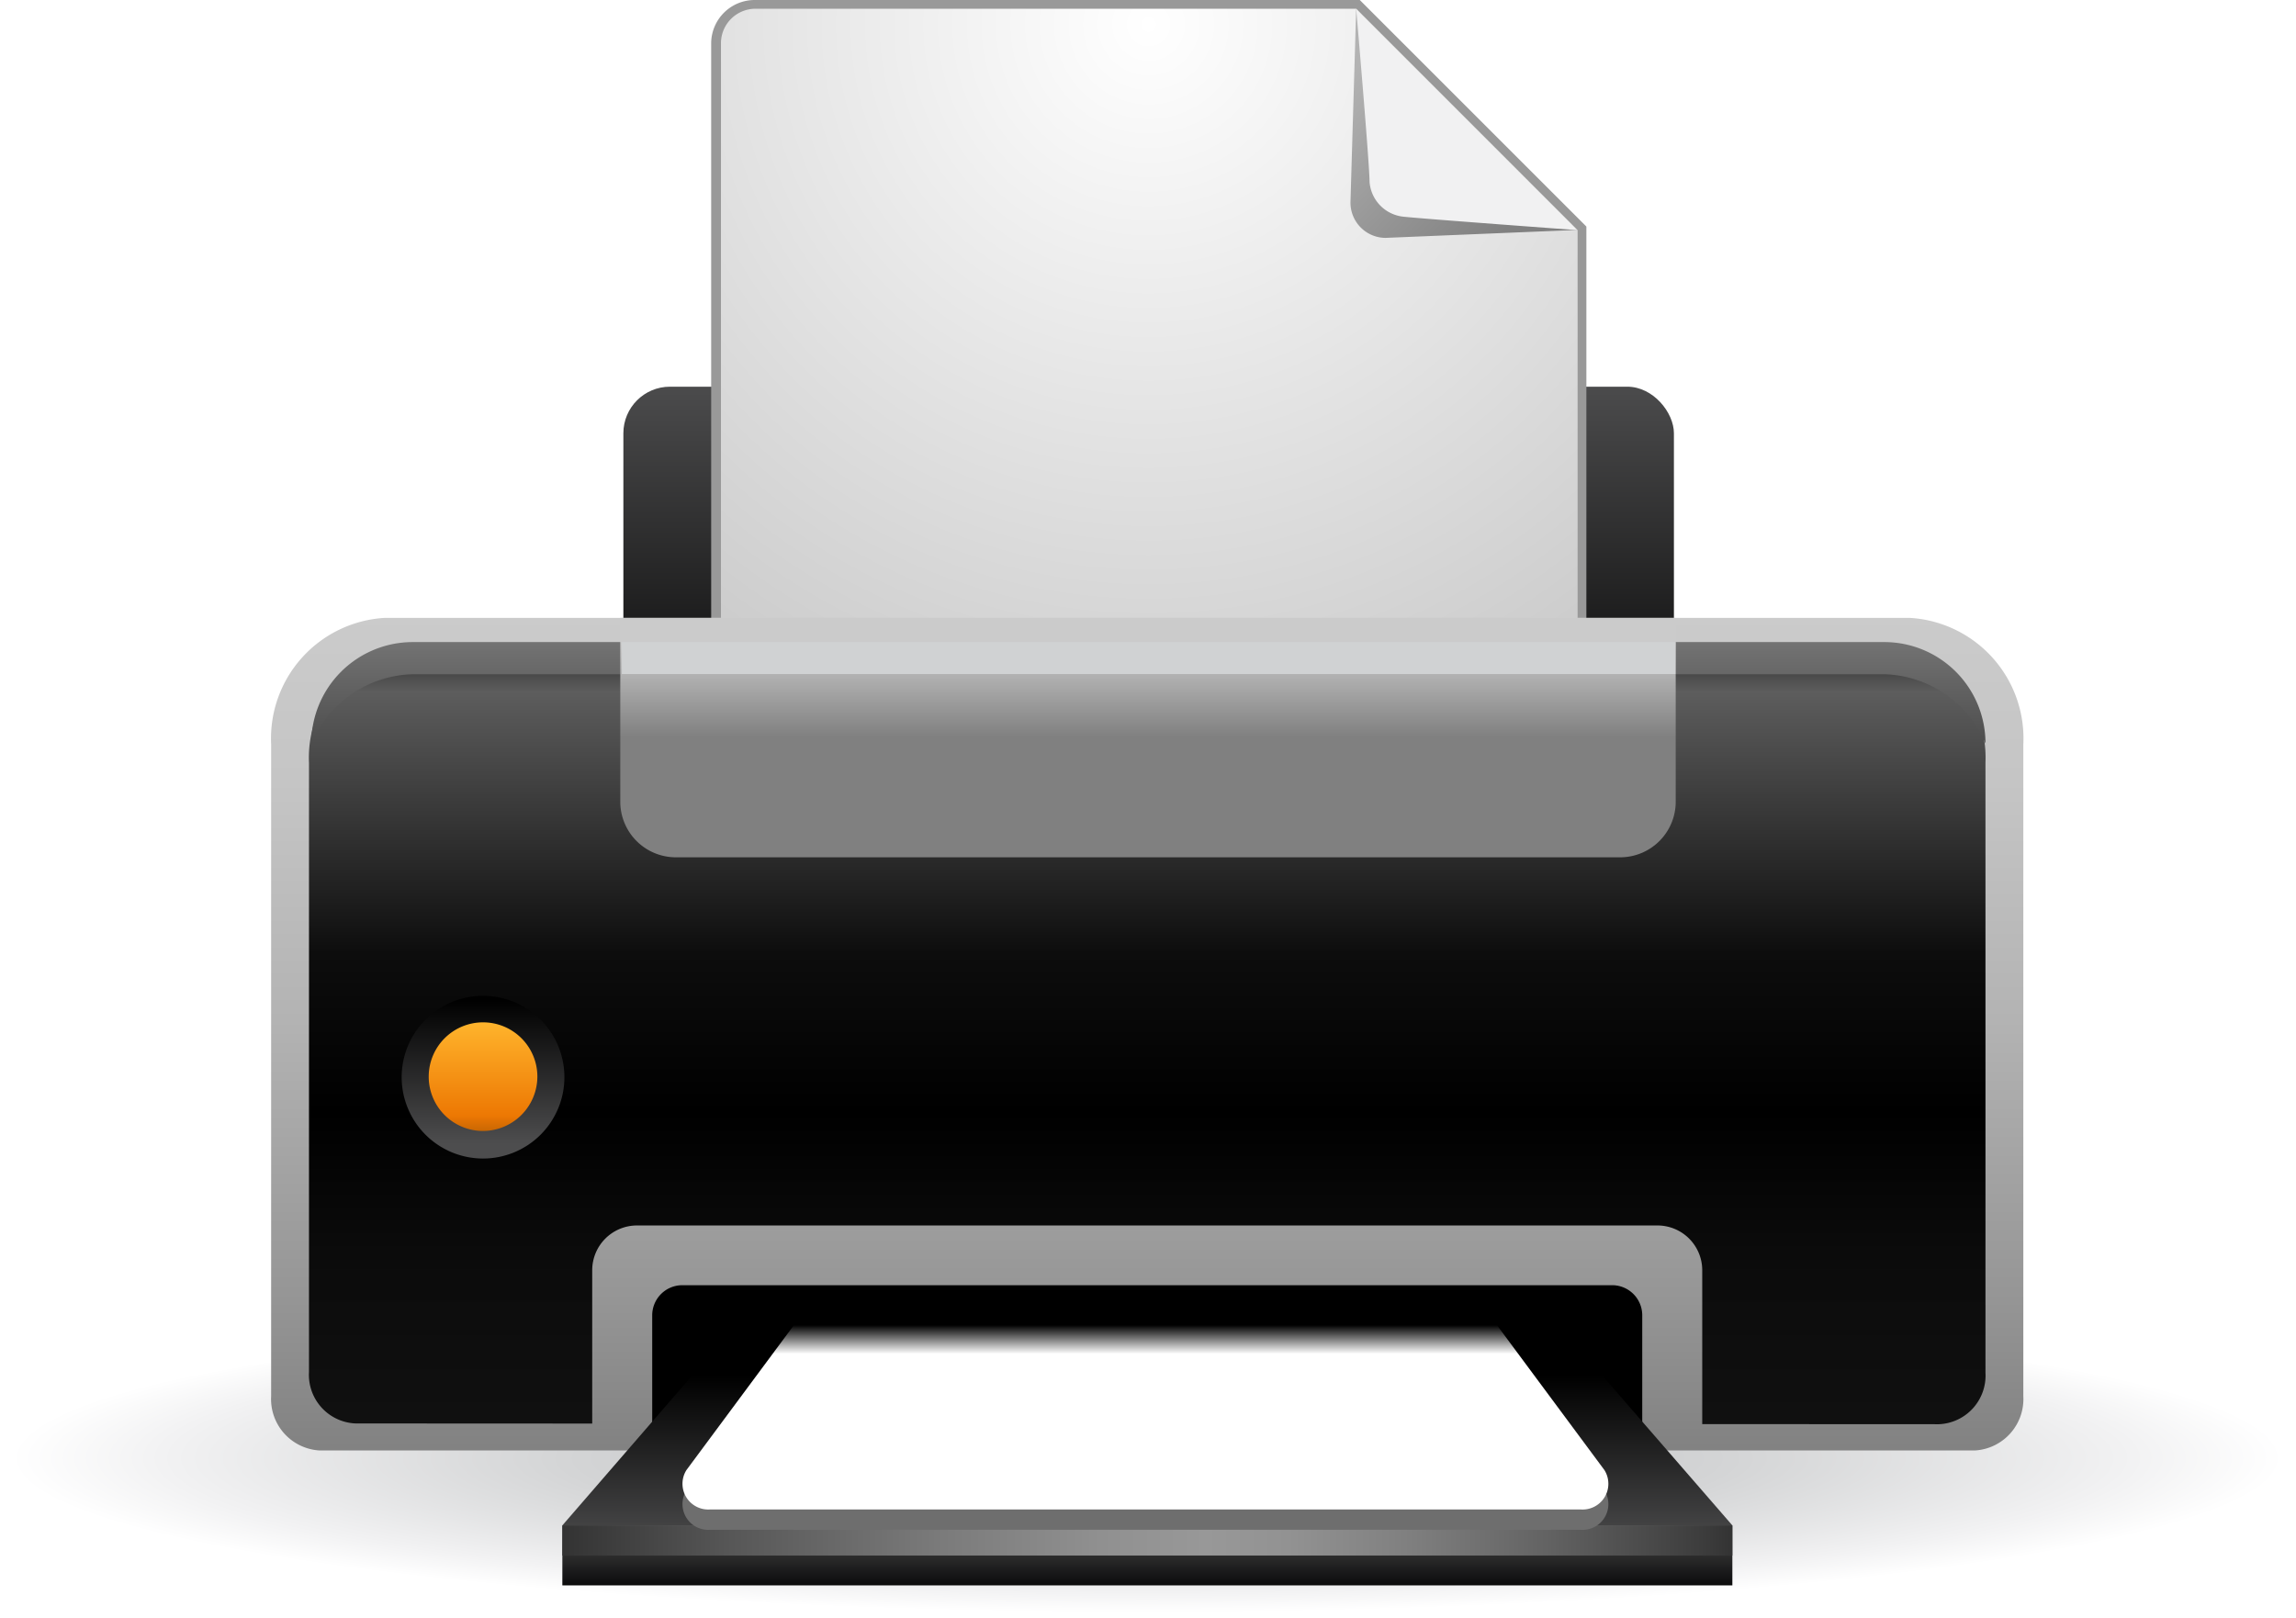
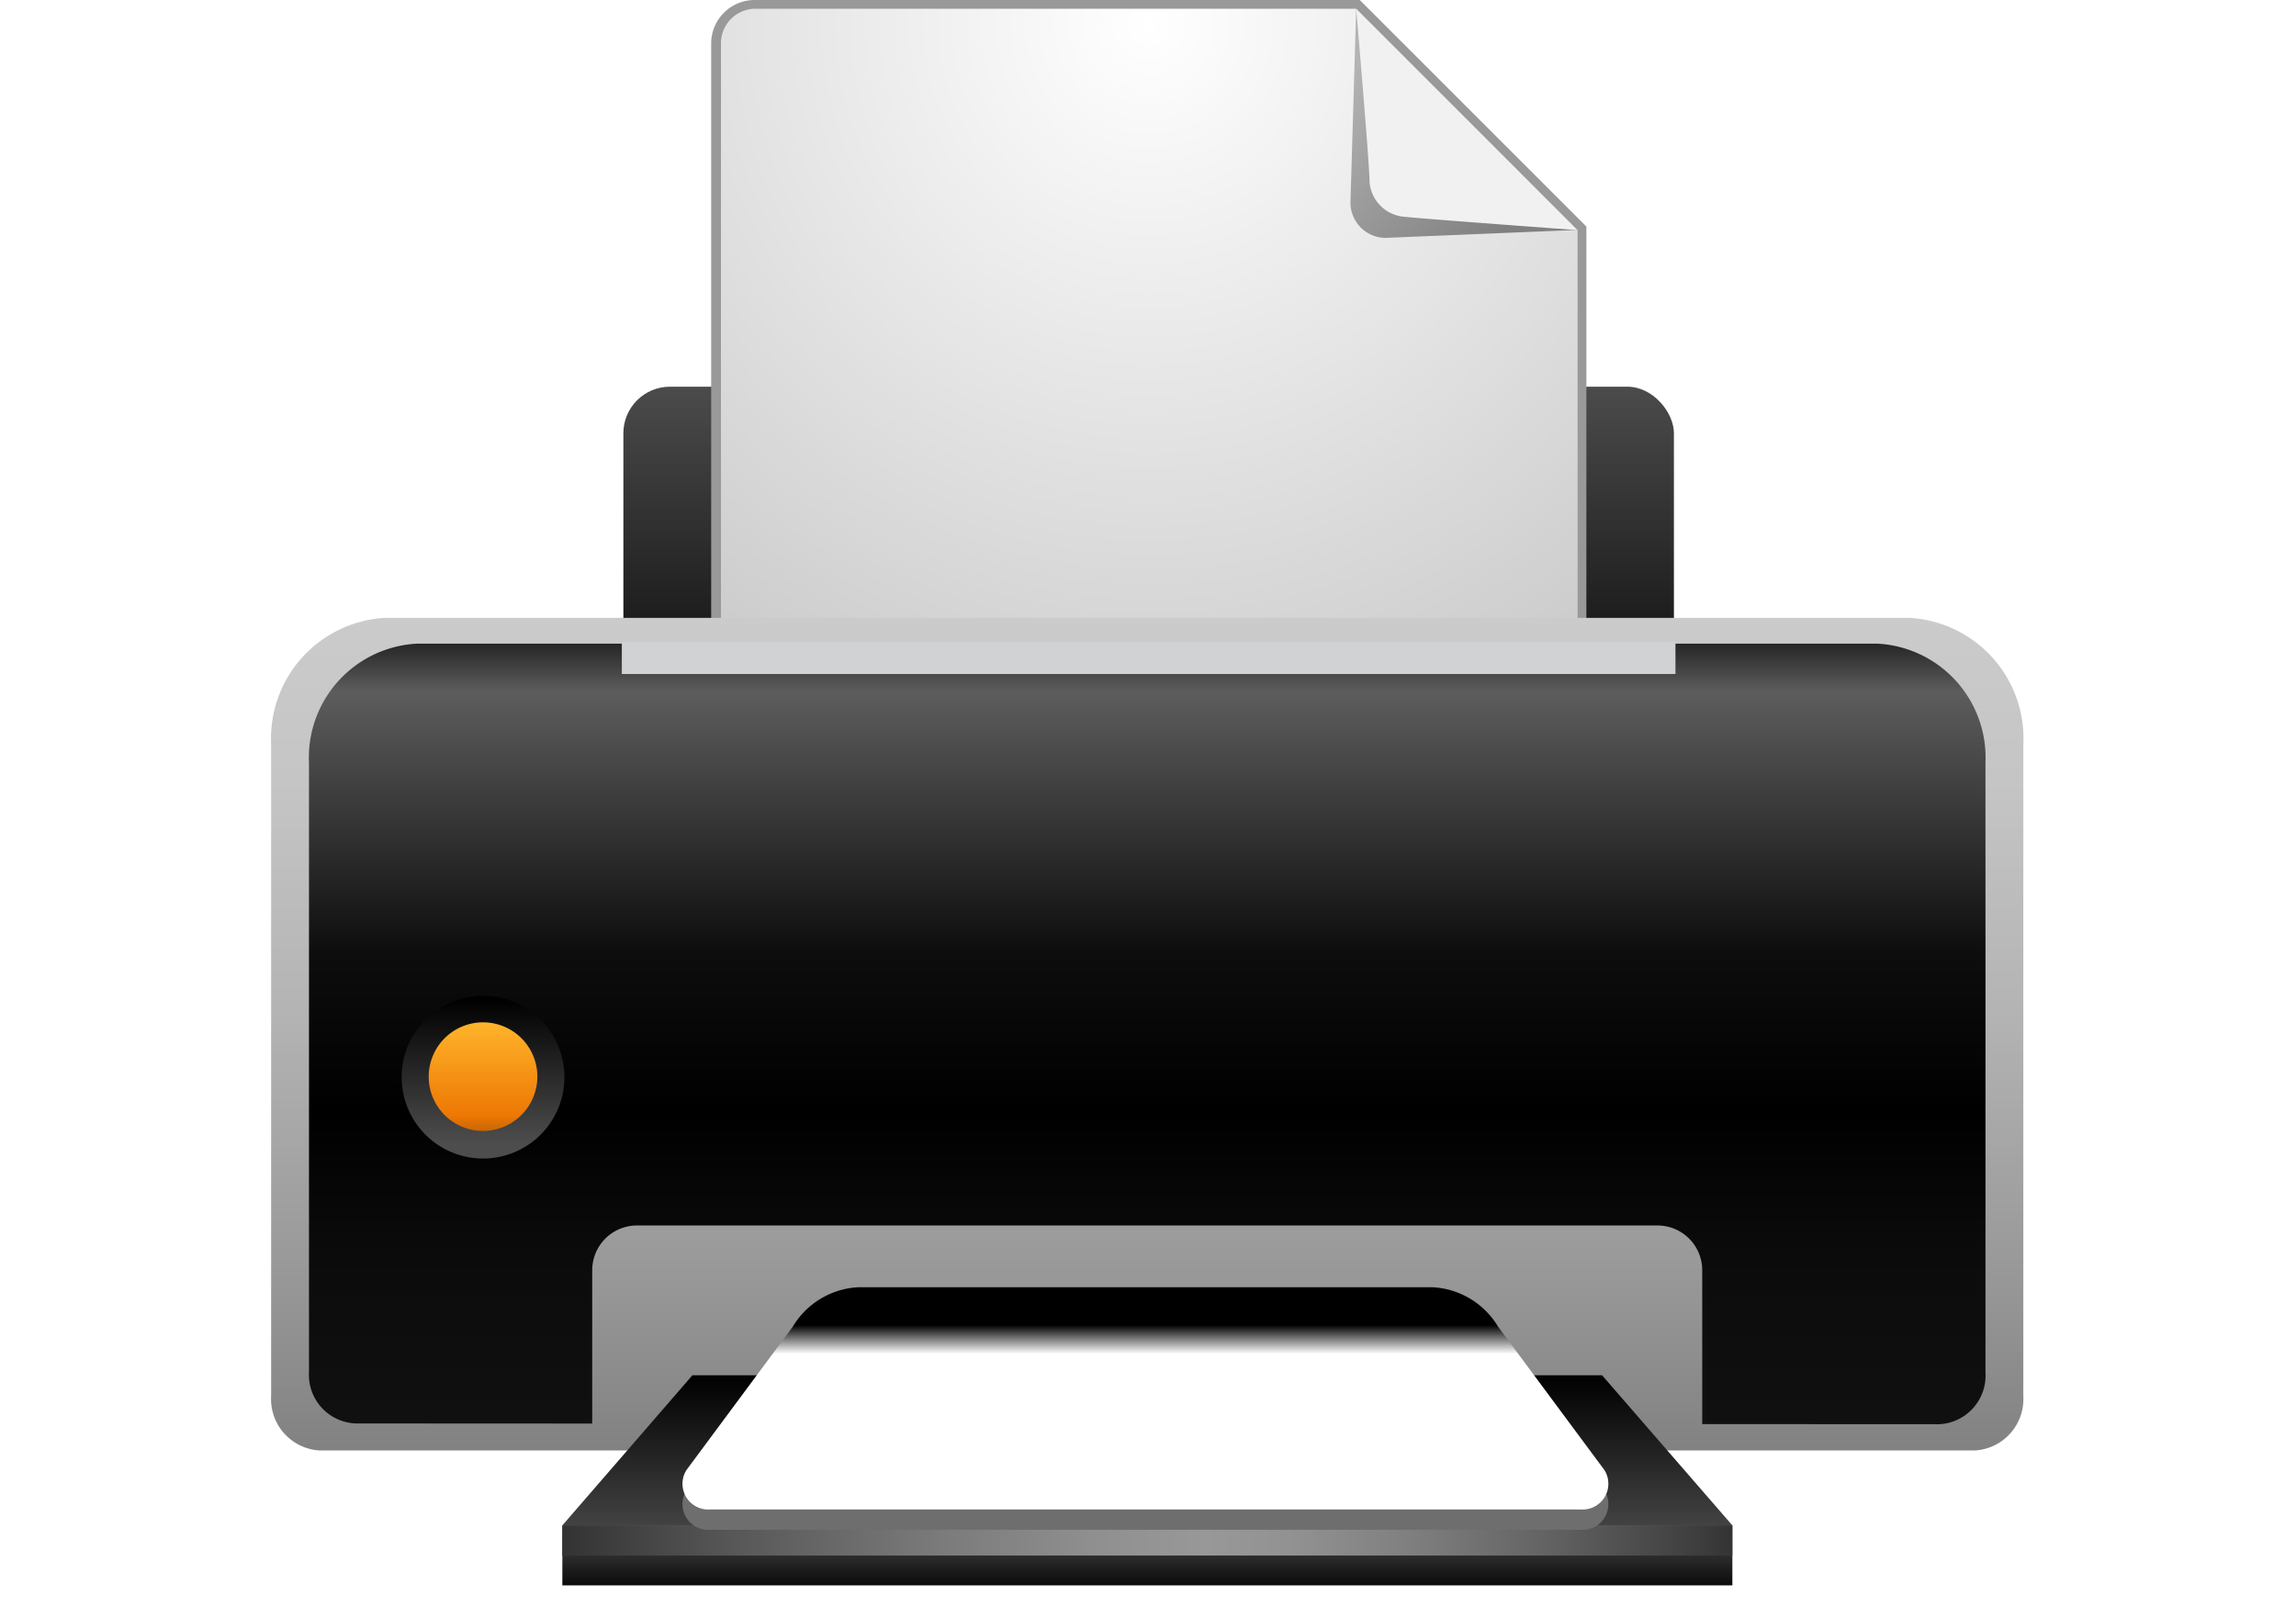
<svg xmlns="http://www.w3.org/2000/svg" xmlns:xlink="http://www.w3.org/1999/xlink" viewBox="0 0 89.17 62.85">
  <defs>
    <style>.cls-1{fill:url(#radial-gradient);}.Graphic-Style-256{fill:url(#linear-gradient);}.cls-2{fill:#999;}.cls-3{fill:url(#radial-gradient-2);}.cls-4{fill:url(#linear-gradient-2);}.cls-5{fill:#f1f1f2;}.Graphic-Style-253{fill:url(#linear-gradient-3);}.Graphic-Style-255{fill:url(#linear-gradient-4);}.cls-6{fill:url(#linear-gradient-5);}.cls-7{fill:url(#linear-gradient-6);}.cls-8{fill:#d0d2d3;}.cls-9{fill:url(#linear-gradient-7);}.Graphic-Style-254{fill:url(#linear-gradient-8);}.cls-10{fill:url(#linear-gradient-10);}.cls-11{fill:url(#linear-gradient-11);}.cls-12{fill:url(#linear-gradient-12);}.cls-13{fill:#6e6e6e;}.cls-14{fill:url(#linear-gradient-13);}</style>
    <radialGradient id="radial-gradient" cx="29.6" cy="-563.61" r="43.26" gradientTransform="translate(14.07 135.54) scale(1.03 0.14)" gradientUnits="userSpaceOnUse">
      <stop offset="0" stop-color="#bbbdbf" />
      <stop offset="0.21" stop-color="#c2c3c5" />
      <stop offset="0.51" stop-color="#d4d5d6" />
      <stop offset="0.86" stop-color="#f2f2f3" />
      <stop offset="0.99" stop-color="#fff" />
    </radialGradient>
    <linearGradient id="linear-gradient" x1="44.61" y1="29.89" x2="44.61" y2="14.55" gradientUnits="userSpaceOnUse">
      <stop offset="0" />
      <stop offset="0.98" stop-color="#4c4c4d" />
      <stop offset="1" stop-color="#4d4d4e" />
    </linearGradient>
    <radialGradient id="radial-gradient-2" cx="44.61" cy="0.95" r="28.8" gradientUnits="userSpaceOnUse">
      <stop offset="0" stop-color="#fff" />
      <stop offset="1" stop-color="#ccc" />
    </radialGradient>
    <linearGradient id="linear-gradient-2" x1="51.73" y1="3.56" x2="57.78" y2="9.61" gradientUnits="userSpaceOnUse">
      <stop offset="0" stop-color="#b3b3b3" />
      <stop offset="1" stop-color="gray" />
    </linearGradient>
    <linearGradient id="linear-gradient-3" x1="44.55" y1="56.83" x2="44.55" y2="23.74" gradientUnits="userSpaceOnUse">
      <stop offset="0" stop-color="gray" />
      <stop offset="0.19" stop-color="#959595" />
      <stop offset="0.52" stop-color="#b3b3b3" />
      <stop offset="0.8" stop-color="#c5c5c5" />
      <stop offset="1" stop-color="#cbcbcb" />
    </linearGradient>
    <linearGradient id="linear-gradient-4" x1="44.56" y1="24.32" x2="44.56" y2="60.61" gradientUnits="userSpaceOnUse">
      <stop offset="0" stop-color="#121212" />
      <stop offset="0.07" stop-color="#5d5d5d" />
      <stop offset="0.35" stop-color="#0d0d0d" />
      <stop offset="0.52" />
      <stop offset="0.67" stop-color="#0b0b0b" />
      <stop offset="0.92" stop-color="#121212" />
      <stop offset="0.94" stop-color="#303030" />
      <stop offset="1" stop-color="#9c9c9c" />
    </linearGradient>
    <linearGradient id="linear-gradient-5" x1="44.61" y1="24.94" x2="44.61" y2="28.88" gradientUnits="userSpaceOnUse">
      <stop offset="0" stop-color="#737373" />
      <stop offset="1" stop-color="#4d4d4d" />
    </linearGradient>
    <linearGradient id="linear-gradient-6" x1="44.59" y1="24.96" x2="44.59" y2="28.63" gradientUnits="userSpaceOnUse">
      <stop offset="0" stop-color="#cbcbcb" />
      <stop offset="1" stop-color="gray" />
    </linearGradient>
    <linearGradient id="linear-gradient-7" x1="18.76" y1="38.79" x2="18.76" y2="44.46" xlink:href="#linear-gradient" />
    <linearGradient id="linear-gradient-8" x1="18.76" y1="43.93" x2="18.76" y2="39.71" gradientUnits="userSpaceOnUse">
      <stop offset="0" stop-color="#c96703" />
      <stop offset="0.14" stop-color="#ed7803" />
      <stop offset="1" stop-color="#ffb42c" />
    </linearGradient>
    <linearGradient id="linear-gradient-10" x1="44.56" y1="53.41" x2="44.56" y2="60.25" xlink:href="#linear-gradient" />
    <linearGradient id="linear-gradient-11" x1="44.56" y1="59.24" x2="44.56" y2="61.98" gradientUnits="userSpaceOnUse">
      <stop offset="0" stop-color="#4d4d4e" />
      <stop offset="0.02" stop-color="#4c4c4d" />
      <stop offset="1" />
    </linearGradient>
    <linearGradient id="linear-gradient-12" x1="21.84" y1="59.83" x2="67.28" y2="59.83" gradientUnits="userSpaceOnUse">
      <stop offset="0" stop-color="#333" />
      <stop offset="0.14" stop-color="#565656" />
      <stop offset="0.32" stop-color="#7a7a7a" />
      <stop offset="0.46" stop-color="#909090" />
      <stop offset="0.55" stop-color="#989898" />
      <stop offset="0.62" stop-color="#929292" />
      <stop offset="0.72" stop-color="gray" />
      <stop offset="0.84" stop-color="#636363" />
      <stop offset="0.98" stop-color="#3b3b3b" />
      <stop offset="1" stop-color="#333" />
    </linearGradient>
    <linearGradient id="linear-gradient-13" x1="44.49" y1="50" x2="44.49" y2="58.63" gradientUnits="userSpaceOnUse">
      <stop offset="0.17" />
      <stop offset="0.3" stop-color="#fff" />
    </linearGradient>
  </defs>
  <g id="Layer_2" data-name="Layer 2">
    <g id="Layer_3" data-name="Layer 3">
-       <path class="cls-1" d="M89.17,56.81c0,3.34-20,6-44.58,6S0,60.15,0,56.81s20-6.05,44.59-6.05S89.17,53.47,89.17,56.81Z" />
      <rect class="Graphic-Style-256" x="24.21" y="15.02" width="40.8" height="15.28" rx="1.81" />
      <path class="cls-2" d="M52.81,0H29.31a1.69,1.69,0,0,0-1.69,1.69v34a1.69,1.69,0,0,0,1.69,1.69H59.92a1.69,1.69,0,0,0,1.69-1.69V8.8Z" />
      <path class="cls-3" d="M52.67.34H29.31A1.34,1.34,0,0,0,28,1.69v34A1.35,1.35,0,0,0,29.31,37H59.92a1.36,1.36,0,0,0,1.35-1.36V8.94L56.11,5.5Z" />
      <path class="cls-4" d="M56.68,4.93l4.59,4-7.47.31a1.37,1.37,0,0,1-1.35-1.44L52.67.34Z" />
      <path class="cls-5" d="M61.27,8.94s-6-.44-6.73-.52a1.47,1.47,0,0,1-1.35-1.35c0-.69-.52-6.73-.52-6.73Z" />
      <path class="Graphic-Style-253" d="M12.42,56.34a2,2,0,0,1-1.89-2.11V28.9A4.69,4.69,0,0,1,14.94,24H74.17a4.69,4.69,0,0,1,4.41,4.92V54.23a2,2,0,0,1-1.89,2.11Z" />
      <path class="Graphic-Style-255" d="M13.81,55.29a1.89,1.89,0,0,1-1.81-2V29.63A4.43,4.43,0,0,1,16.22,25H72.89a4.43,4.43,0,0,1,4.22,4.61V53.32a1.89,1.89,0,0,1-1.81,2Z" />
-       <path class="cls-6" d="M16,24.94a3.94,3.94,0,0,0-3.91,3.94A4.4,4.4,0,0,1,16,26.19H73.21a4.4,4.4,0,0,1,3.9,2.69,3.93,3.93,0,0,0-3.9-3.94Z" />
-       <path class="cls-7" d="M65.08,24v7.14a2.16,2.16,0,0,1-2.15,2.16H26.24a2.16,2.16,0,0,1-2.15-2.16V24Z" />
      <rect class="cls-8" x="24.15" y="24.94" width="40.92" height="1.24" />
      <path class="cls-9" d="M15.6,41.82A3.16,3.16,0,1,1,18.76,45,3.16,3.16,0,0,1,15.6,41.82Z" />
      <path class="Graphic-Style-254" d="M18.76,43.93a2.11,2.11,0,1,1,2.11-2.11,2.12,2.12,0,0,1-2.11,2.11Z" />
      <path class="Graphic-Style-253" d="M23,55.75V49.34a1.74,1.74,0,0,1,1.75-1.74H64.36a1.74,1.74,0,0,1,1.75,1.74v6.41Z" />
-       <path d="M25.33,55.75V51.09a1.17,1.17,0,0,1,1.17-1.17H62.62a1.17,1.17,0,0,1,1.16,1.17v4.66Z" />
      <polygon class="cls-10" points="21.84 59.25 26.89 53.42 62.22 53.42 67.28 59.25 21.84 59.25" />
      <rect class="cls-11" x="21.84" y="59.25" width="45.44" height="2.33" />
      <rect class="cls-12" x="21.84" y="59.25" width="45.44" height="1.17" />
      <path class="cls-13" d="M62.31,57.89a1,1,0,0,1-.93,1.53H27.59a1,1,0,0,1-.93-1.53l4.13-5.56a3.14,3.14,0,0,1,2.54-1.54H55.64a3.14,3.14,0,0,1,2.54,1.54Z" />
      <path class="cls-14" d="M62.31,57.1a1,1,0,0,1-.93,1.53H27.59a1,1,0,0,1-.93-1.53l4.13-5.57A3.15,3.15,0,0,1,33.33,50H55.64a3.15,3.15,0,0,1,2.54,1.53Z" />
    </g>
  </g>
</svg>